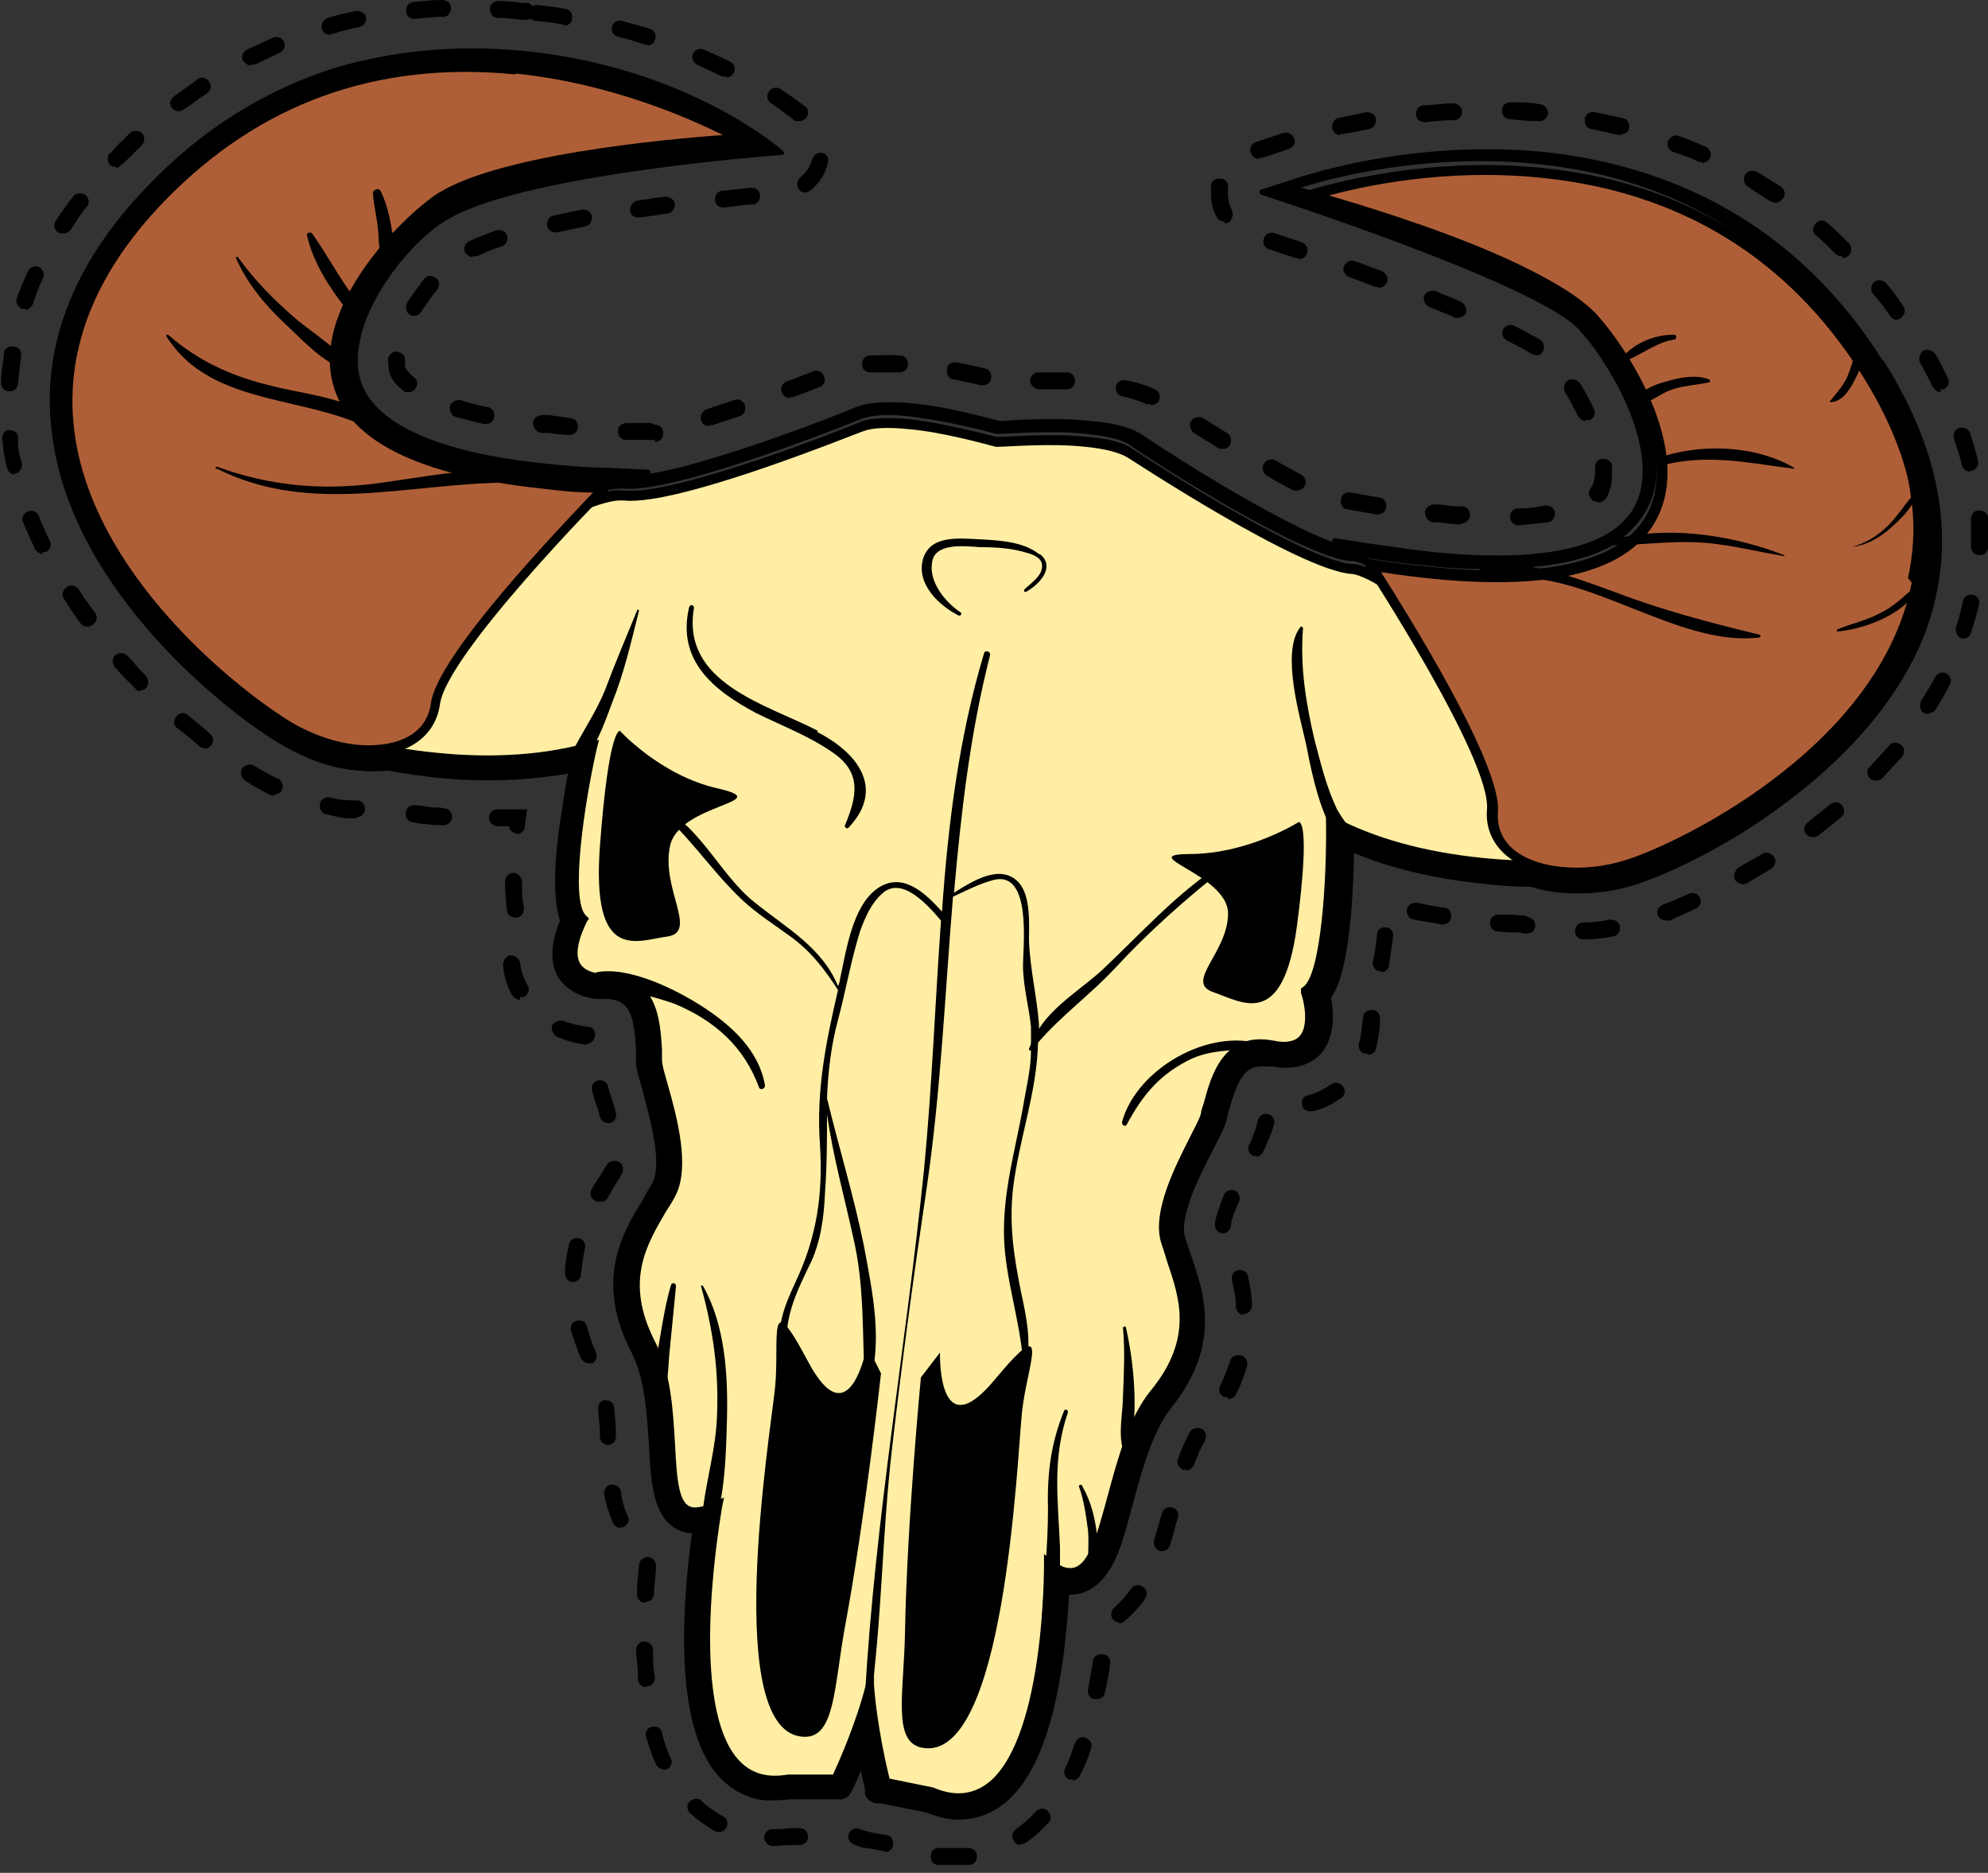
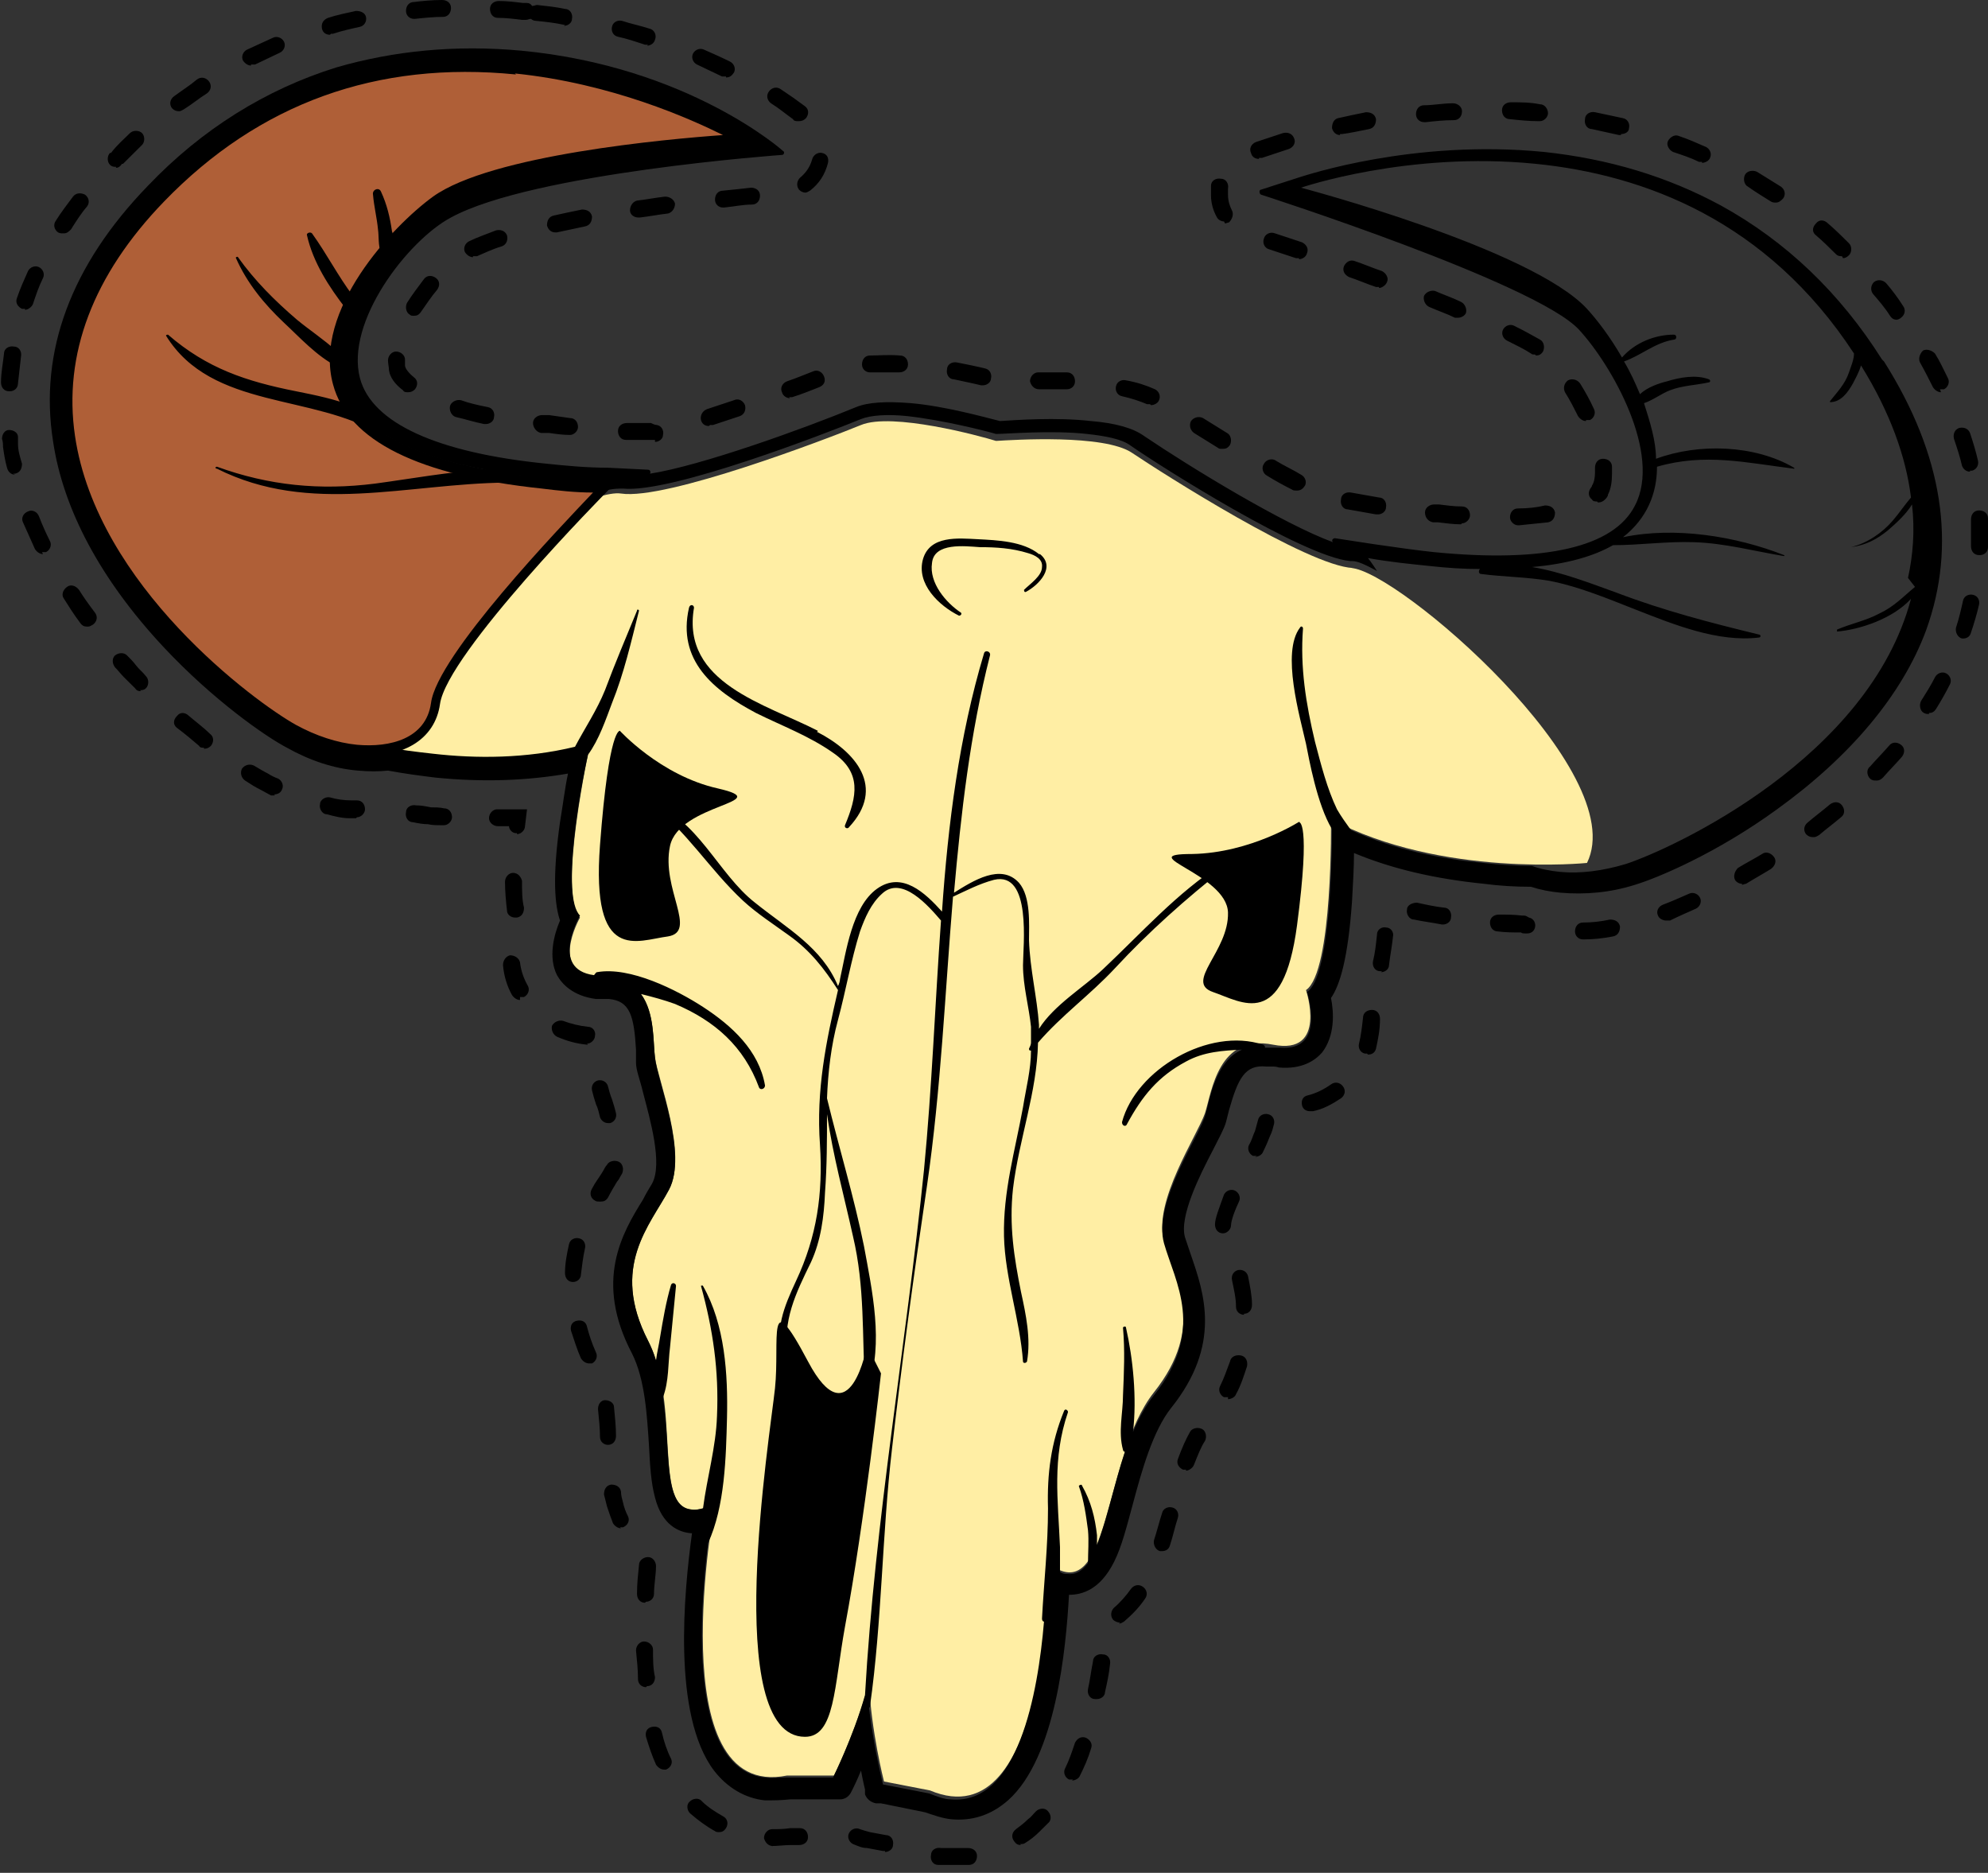
<svg xmlns="http://www.w3.org/2000/svg" width="241" height="227" viewBox="0 0 241 227" fill="none">
  <rect x="0" y="0" width="241" height="227" fill="#333333" stroke="none" />
  <g clip-path="url(#clip0_364_244)">
    <path d="M164.021 68.848C158.565 68.607 140.987 57.413 137.229 54.886C133.835 52.599 122.803 53.321 120.742 53.441C118.803 52.839 108.135 49.951 104.377 51.515C100.255 53.2 80.737 60.663 75.282 59.82C69.827 58.978 36.974 77.273 40.005 89.189C40.005 89.189 56.977 94.605 71.524 90.272C71.524 90.272 67.524 108.447 70.312 111.215C70.312 111.215 66.19 118.437 72.979 118.437C79.768 118.437 79.04 125.418 79.404 128.186C79.768 130.955 83.404 139.862 81.101 144.195C78.798 148.528 73.949 153.583 78.555 162.49C83.162 171.517 77.949 186.563 86.677 182.229C86.677 182.229 79.889 218.338 95.406 215.209H101.104C101.104 215.209 103.892 209.552 105.347 203.895C105.589 209.793 107.165 215.931 107.165 215.931L112.741 217.014C127.289 223.153 127.046 189.451 127.046 189.451C134.684 195.349 133.593 176.693 139.896 168.749C146.2 160.805 142.563 155.027 141.109 150.333C139.775 145.639 145.109 137.695 146.079 134.927C146.928 132.279 147.655 125.298 154.322 126.622C160.99 127.946 158.323 120.002 158.323 120.002C161.596 117.835 161.354 99.299 161.354 99.299C174.689 106.401 192.388 104.595 192.388 104.595C197.843 93.522 169.355 69.088 163.778 68.848H164.021Z" fill="#FFEEA4" />
-     <path d="M115.408 218.459C114.56 218.459 113.59 218.098 112.62 217.737L106.68 216.653V216.292C106.68 216.292 105.468 212.2 104.983 207.506C103.528 211.959 101.71 215.811 101.589 215.811V216.172C101.467 216.172 95.406 216.172 95.406 216.172C92.254 216.774 89.708 215.931 87.89 213.524C82.556 206.422 85.102 188.368 85.95 183.674C85.102 183.915 84.374 184.035 83.768 184.035C80.859 183.794 80.616 179.822 80.374 175.128C80.131 171.156 79.889 166.703 78.07 163.212C74.07 155.268 76.979 150.333 79.404 146.361C79.768 145.639 80.252 145.037 80.616 144.315C82.192 141.306 80.616 135.649 79.646 131.918C79.283 130.473 78.919 129.39 78.798 128.548C78.798 128.187 78.798 127.705 78.798 127.103C78.555 123.011 77.949 119.28 73.1 119.28C72.858 119.28 72.615 119.28 72.373 119.28C70.797 119.159 69.706 118.437 69.1 117.354C68.009 115.308 69.342 112.419 69.827 111.456C67.645 108.086 70.191 95.327 70.918 91.356C65.584 92.8 59.401 93.161 52.613 92.439C45.46 91.717 40.126 90.031 40.005 90.031H39.641V89.55C38.793 86.421 40.248 82.689 43.884 78.477C52.249 68.727 71.039 58.737 75.525 59.459C75.525 59.459 75.646 59.459 75.767 59.459C81.222 60.061 99.649 53.08 104.256 51.154C105.468 50.673 107.407 50.552 110.074 50.793C114.439 51.275 119.288 52.599 120.864 52.96C122.561 52.96 127.652 52.478 131.895 52.96C134.562 53.2 136.381 53.682 137.472 54.524C141.594 57.293 158.202 67.764 163.778 68.366C163.778 68.366 163.899 68.366 164.021 68.366C164.021 68.366 164.021 68.366 164.142 68.366C168.991 68.848 184.993 82.208 191.176 93.402C193.843 98.216 194.57 102.188 193.115 105.077V105.318C192.994 105.318 192.63 105.318 192.63 105.318C192.63 105.318 186.933 105.919 179.78 105.197C172.991 104.475 167.051 102.91 162.081 100.503C162.081 104.475 161.839 117.595 159.172 120.483C159.414 121.567 160.141 124.696 158.687 126.381C157.959 127.344 156.747 127.705 155.05 127.585C154.807 127.585 154.565 127.585 154.322 127.585C149.595 126.622 148.261 130.233 147.17 134.084C147.049 134.566 146.928 135.047 146.806 135.408C146.564 136.13 146.079 137.214 145.352 138.538C143.533 142.028 140.987 147.204 141.836 150.454C142.078 151.176 142.321 151.898 142.563 152.62C144.139 156.953 146.079 162.49 140.503 169.471C138.078 172.6 136.744 177.415 135.532 181.748C134.077 187.164 132.744 191.859 129.471 191.497C128.865 191.497 128.38 191.257 127.774 190.896C127.774 195.349 127.046 211.357 120.864 216.894C119.288 218.338 117.469 218.94 115.408 218.699V218.459ZM107.771 215.57L113.105 216.653C115.893 217.857 118.197 217.496 120.136 215.811C126.683 209.913 126.561 189.812 126.561 189.572V188.368L127.531 189.09C128.38 189.692 128.986 190.053 129.592 190.053C131.895 190.294 132.986 186.081 134.32 181.146C135.532 176.693 136.866 171.758 139.533 168.508C144.745 162.129 142.927 157.194 141.472 152.861C141.23 152.018 140.987 151.296 140.745 150.574C139.654 146.843 142.442 141.426 144.261 137.816C144.867 136.612 145.473 135.529 145.594 134.927C145.594 134.566 145.837 134.084 145.958 133.603C146.806 130.473 148.261 124.937 154.444 126.14C156.02 126.501 157.111 126.14 157.596 125.539C158.687 124.215 158.081 121.326 157.717 120.363V119.881C157.596 119.881 157.959 119.641 157.959 119.641C160.141 118.196 160.869 106.521 160.748 99.42V98.457L161.596 98.938C166.566 101.586 172.628 103.271 179.78 103.994C185.842 104.595 190.691 104.234 192.024 104.114C193.115 101.586 192.388 98.096 189.963 93.883C183.781 82.93 167.779 69.931 163.899 69.57C157.596 69.209 136.987 55.608 136.744 55.487C135.775 54.886 134.077 54.404 131.653 54.163C127.289 53.682 122.197 54.163 120.742 54.163C119.288 53.802 114.317 52.358 109.953 51.997C107.529 51.756 105.71 51.876 104.74 52.237C104.498 52.237 82.313 61.385 75.646 60.663H75.403C71.524 60.302 53.219 69.811 44.854 79.319C41.581 83.05 40.248 86.3 40.854 88.948C42.066 89.309 46.794 90.633 52.855 91.235C59.886 91.957 66.311 91.476 71.645 89.911L72.615 89.67L72.373 90.633C70.797 97.494 69.1 109.169 71.039 110.975L71.403 111.336L71.16 111.697C70.676 112.66 69.463 115.308 70.312 116.752C70.797 117.595 71.767 117.956 73.343 118.076C79.768 118.076 80.01 123.733 80.252 127.103C80.252 127.585 80.252 128.066 80.252 128.427C80.252 129.149 80.616 130.233 80.98 131.557C82.071 135.408 83.647 141.306 81.95 144.797C81.586 145.519 81.222 146.121 80.737 146.843C78.434 150.815 75.646 155.268 79.404 162.61C81.344 166.342 81.586 170.915 81.829 175.008C82.071 179.702 82.313 182.591 84.132 182.711C84.738 182.711 85.587 182.591 86.678 181.989L87.769 181.507L87.526 182.711C87.526 182.952 83.404 205.219 89.102 212.802C90.678 214.848 92.739 215.57 95.527 215.089H95.648H100.982C101.589 213.765 103.771 208.95 104.983 204.136L105.953 200.043V204.256C106.316 209.191 107.529 214.366 107.892 215.811L107.771 215.57Z" fill="black" />
    <path d="M157.596 99.54C157.596 99.54 151.655 103.392 144.503 103.512C137.108 103.512 148.746 105.919 148.867 110.614C148.988 115.308 143.533 119.039 147.049 120.243C150.564 121.446 155.535 124.937 157.232 112.178C158.929 99.299 157.474 99.66 157.474 99.66L157.596 99.54Z" fill="black" />
-     <path d="M111.65 166.943L113.954 163.934C113.954 163.934 113.59 175.73 120.621 167.184C127.652 158.759 124.5 165.379 123.894 171.156C123.288 176.934 121.833 213.765 111.772 211.839C108.135 211.117 109.59 205.219 109.711 197.756C109.953 184.516 111.65 166.823 111.65 166.823V166.943Z" fill="black" />
    <path d="M75.04 88.467C75.04 88.467 80.01 94.003 87.041 95.568C94.315 97.253 82.313 97.374 81.222 102.549C80.131 107.725 84.617 112.9 80.98 113.502C77.222 113.984 71.645 116.872 72.736 102.429C73.827 87.985 75.161 88.587 75.161 88.587L75.04 88.467Z" fill="black" />
    <path d="M106.801 166.462L105.104 163.092C105.104 163.092 103.043 174.647 97.952 165.018C92.86 155.389 94.557 162.49 93.951 168.267C93.345 174.045 87.405 210.515 97.588 210.515C101.225 210.515 101.104 204.497 102.437 197.154C104.862 184.155 106.801 166.462 106.801 166.462Z" fill="black" />
-     <path d="M166.082 68.487C166.082 68.487 181.356 91.716 180.871 98.216C180.386 104.716 188.994 107.364 197.237 104.716C205.48 102.068 249.122 81.245 226.089 44.895C203.056 8.425 158.444 23.832 158.444 23.832C158.444 23.832 186.327 31.054 193.115 38.516C199.904 45.858 217.239 76.912 166.082 68.487Z" fill="#AF5F37" />
-     <path d="M189.115 106.16C183.417 105.558 179.901 102.429 180.265 98.096C180.75 91.957 165.718 68.968 165.597 68.727L164.869 67.524L166.203 67.764C168.749 68.246 171.294 68.487 173.598 68.727C188.024 70.172 196.752 68.005 199.783 62.107C203.541 54.524 196.51 42.849 192.63 38.757C185.963 31.535 158.444 24.313 158.202 24.313L156.262 23.832L158.08 23.23C158.202 23.23 171.294 18.777 186.811 20.341C204.026 22.026 217.361 30.211 226.453 44.534C233.363 55.367 234.939 65.838 231.302 75.588C224.756 93.281 202.813 103.512 197.237 105.318C194.449 106.16 191.66 106.521 188.993 106.28L189.115 106.16ZM167.415 69.329C170.446 74.144 181.962 92.439 181.599 98.337C181.235 102.79 185.357 104.716 189.357 105.077C191.782 105.318 194.449 105.077 197.116 104.234C202.571 102.549 224.028 92.559 230.453 75.227C233.969 65.838 232.272 55.728 225.604 45.256C216.755 31.294 203.662 23.23 186.811 21.545C175.052 20.341 164.869 22.628 160.626 23.832C167.294 25.637 187.781 31.776 193.6 38.155C197.722 42.729 205.117 54.645 200.874 62.829C197.237 70.051 185.963 72.218 167.294 69.329H167.415Z" fill="black" />
    <path d="M73.343 59.098C73.343 59.098 53.704 78.838 52.855 85.337C52.007 91.716 43.157 92.679 35.52 88.467C28.003 84.254 -10.547 55.126 19.396 24.073C49.34 -6.981 89.951 16.971 89.951 16.971C89.951 16.971 61.099 18.536 52.976 24.434C44.854 30.331 21.578 57.293 73.343 59.218V59.098Z" fill="#AF5F37" />
    <path d="M43.157 91.476C40.49 91.235 37.823 90.272 35.277 88.948C30.186 86.059 10.668 71.736 7.88 53.08C6.304 42.729 10.062 32.859 18.912 23.591C30.671 11.314 45.46 6.018 62.675 7.824C78.192 9.388 90.072 16.369 90.193 16.369L91.89 17.332H89.951C89.708 17.453 61.22 19.017 53.34 24.795C48.733 28.044 39.399 38.155 41.581 46.219C43.278 52.478 51.522 56.45 65.826 57.895C68.13 58.135 70.676 58.256 73.343 58.376H74.676L73.706 59.459C73.464 59.7 54.189 79.199 53.34 85.337C52.734 89.67 48.733 92.078 43.036 91.476H43.157ZM62.553 9.027C45.703 7.342 31.398 12.518 19.881 24.434C11.274 33.34 7.637 42.97 9.092 52.839C11.759 71.014 30.913 85.097 35.883 87.865C38.308 89.189 40.854 90.031 43.278 90.272C47.279 90.633 51.643 89.55 52.249 85.217C52.976 79.439 68.009 63.792 71.888 59.7C69.706 59.7 67.645 59.459 65.705 59.219C50.794 57.654 42.187 53.441 40.369 46.58C37.944 37.674 47.521 27.443 52.492 23.832C59.523 18.777 80.859 16.851 87.647 16.369C83.768 14.444 74.191 10.111 62.432 8.907L62.553 9.027Z" fill="black" />
    <path d="M228.15 43.571C223.058 35.507 216.512 29.248 208.632 24.915C202.207 21.425 195.055 19.258 187.175 18.416C171.294 16.851 158.202 21.304 157.717 21.425L152.868 22.989C152.625 22.989 152.625 23.471 152.868 23.591C152.868 23.591 186.205 34.303 191.418 39.961C195.419 44.294 201.48 55.006 198.207 61.265C195.661 66.32 187.296 68.246 173.84 66.922C171.537 66.681 169.112 66.32 166.566 65.959L161.839 65.237C161.596 65.237 161.354 65.477 161.596 65.718C155.656 63.552 144.382 56.691 138.684 52.839C137.351 51.876 135.169 51.275 132.259 51.034C128.016 50.552 123.167 50.913 121.227 51.034C119.288 50.552 114.56 49.228 110.438 48.867C107.407 48.627 105.225 48.747 103.771 49.349C97.346 51.997 84.98 56.45 78.798 57.413C78.919 57.172 78.798 56.932 78.555 56.932L73.706 56.691C71.16 56.691 68.615 56.45 66.311 56.209C52.976 54.886 45.097 51.275 43.642 45.858C41.823 38.998 49.461 29.128 54.673 26.36C64.614 20.943 94.8 18.777 94.8 18.777C95.042 18.777 95.163 18.416 94.921 18.295C94.921 18.295 83.526 8.064 63.16 6.139C55.28 5.416 47.764 6.139 40.732 8.185C32.246 10.833 24.488 15.647 17.942 22.508C8.607 32.137 4.728 42.608 6.425 53.441C7.637 61.746 12.244 70.292 19.76 78.356C25.821 84.856 32.246 89.309 34.792 90.633C37.581 92.198 40.49 93.161 43.399 93.402C44.733 93.522 45.945 93.522 47.036 93.402C48.976 93.763 50.794 94.004 52.734 94.244C58.674 94.846 64.008 94.605 68.857 93.763C68.493 95.448 68.251 97.494 67.887 99.66C66.918 106.521 67.281 109.771 67.887 111.576C67.16 113.262 66.433 116.03 67.524 118.196C68.13 119.28 69.463 120.724 72.251 121.085C72.494 121.085 72.858 121.085 73.221 121.085C73.464 121.085 73.585 121.085 73.828 121.085C76.373 121.326 76.858 123.131 77.101 127.224C77.101 127.825 77.101 128.307 77.101 128.788C77.101 129.751 77.585 130.835 77.949 132.399C78.798 135.649 80.374 141.065 79.04 143.473C78.677 144.074 78.313 144.676 77.949 145.398C75.403 149.491 72.009 155.268 76.616 164.055C78.192 167.184 78.434 171.517 78.677 175.248C78.798 177.656 78.919 179.702 79.404 181.507C80.252 184.877 82.313 185.72 83.768 185.84C83.768 185.84 83.768 185.84 83.889 185.84C82.919 192.942 81.465 207.867 86.556 214.607C88.132 216.653 90.314 217.977 92.739 218.218C93.709 218.218 94.679 218.218 95.77 218.098H101.225H101.831C102.437 218.098 102.922 217.737 103.164 217.255L103.407 216.774C103.407 216.774 103.892 215.811 104.377 214.607C104.619 215.931 104.862 216.894 104.862 216.894V217.496C105.104 218.098 105.589 218.459 106.195 218.579H106.801L112.135 219.662C113.226 220.023 114.196 220.385 115.287 220.505C117.833 220.746 120.136 220.023 122.197 218.218C128.016 213.042 129.228 199.803 129.592 193.303C131.168 193.303 133.35 192.701 135.047 189.331C136.017 187.405 136.623 184.877 137.351 182.229C138.442 178.137 139.775 173.443 141.957 170.675C148.14 162.971 145.958 156.713 144.382 152.139C144.139 151.417 143.897 150.694 143.654 149.972C142.927 147.445 145.473 142.389 147.049 139.38C147.776 137.936 148.382 136.853 148.625 136.01C148.746 135.529 148.867 135.047 148.988 134.566C150.079 130.714 150.928 129.029 153.474 129.27C153.716 129.27 153.838 129.27 154.08 129.27C154.444 129.27 154.686 129.27 155.05 129.39C157.838 129.631 159.414 128.548 160.263 127.585C161.839 125.539 161.717 122.77 161.354 120.965C162.445 119.4 163.414 116.15 163.899 109.29C164.021 107.123 164.142 105.077 164.142 103.392C168.748 105.318 173.961 106.521 179.901 107.123C181.72 107.364 183.659 107.484 185.599 107.484C186.69 107.845 187.902 108.086 189.236 108.206C192.145 108.447 195.176 108.206 198.207 107.243C200.995 106.401 208.147 103.392 215.421 98.096C224.271 91.717 230.574 84.254 233.484 76.43C237.242 66.079 235.545 55.126 228.392 43.812L228.15 43.571ZM232.15 71.135C230.696 72.338 229.605 73.542 227.786 74.384C226.21 75.227 224.392 75.588 222.695 76.31V76.551C225.483 76.31 229.483 74.986 231.665 72.579C226.574 91.837 202.935 102.79 197.116 104.716C194.327 105.558 191.539 105.919 189.115 105.679C187.902 105.558 186.69 105.318 185.72 104.956C184.023 104.956 181.962 104.836 179.78 104.595C174.81 104.114 169.112 103.031 163.778 100.623C163.172 99.781 162.566 98.938 162.081 98.096C160.869 95.568 160.141 92.68 159.414 89.911C158.323 85.337 157.596 80.884 157.959 76.19C157.959 75.949 157.717 75.829 157.596 76.069C155.292 79.079 157.596 86.902 158.323 90.152C158.687 91.957 159.656 97.494 161.475 100.503C161.475 104.355 161.232 118.437 158.444 120.243C158.444 120.243 160.869 127.464 155.171 126.983C154.929 126.983 154.686 126.983 154.444 126.983C154.201 126.983 153.959 126.983 153.595 126.983C153.595 126.983 153.474 126.983 153.353 126.983C153.353 126.863 153.353 126.742 153.11 126.622C146.564 124.455 137.714 129.631 136.017 136.01C136.017 136.492 136.502 136.612 136.623 136.251C138.442 132.881 140.381 130.473 143.776 128.668C145.958 127.464 148.261 127.344 150.564 127.224C147.291 128.668 146.685 133.242 146.079 135.288C145.23 137.936 139.775 145.88 141.109 150.694C142.442 155.389 146.2 161.286 139.896 169.11C138.927 170.314 138.078 171.878 137.351 173.563C137.836 169.471 137.351 164.657 136.502 160.925C136.502 160.685 136.138 160.805 136.138 160.925C136.381 163.694 136.26 166.342 136.138 169.11C136.138 171.276 135.532 173.563 136.138 175.73C136.138 175.85 136.26 175.971 136.381 175.971C135.047 179.943 134.199 184.276 132.986 187.285C132.986 186.924 132.986 186.442 132.986 186.081C132.744 183.915 132.259 181.989 131.168 180.063C131.168 179.822 130.683 180.063 130.804 180.183C131.41 181.868 131.653 183.674 131.895 185.479C132.017 186.803 131.895 188.127 131.895 189.451C131.168 190.414 130.441 190.896 129.35 190.775C129.107 190.775 128.865 190.775 128.501 190.535C128.501 189.572 128.501 188.488 128.501 187.525C128.259 181.748 127.531 176.813 129.471 171.156C129.471 170.915 129.107 170.675 128.986 171.036C127.41 174.887 126.925 178.619 127.046 182.831C127.046 187.405 126.561 191.618 126.319 196.192C126.319 196.432 126.44 196.553 126.561 196.553C125.834 205.219 123.409 218.82 115.287 218.098C114.439 218.098 113.59 217.737 112.62 217.375L107.044 216.292C107.044 216.292 105.953 211.959 105.347 207.024C105.347 207.024 105.468 206.904 105.468 206.784C106.923 196.553 106.923 185.961 108.135 175.61C109.347 165.018 110.802 154.305 112.378 143.713C114.075 132.038 114.56 120.363 115.53 108.688C117.106 107.966 118.682 107.123 120.5 106.642C125.107 105.558 124.016 114.706 124.016 116.993C124.016 119.52 124.743 122.048 124.985 124.455C124.985 125.057 124.985 125.779 124.985 126.381C124.985 126.622 124.864 126.863 124.743 127.103C124.743 127.224 124.743 127.344 124.985 127.344C124.985 129.631 124.379 131.918 124.016 134.205C123.046 139.501 121.591 144.436 121.712 149.852C121.834 154.907 123.652 159.962 124.016 165.018C124.016 165.258 124.379 165.258 124.501 165.018C124.985 162.249 124.379 159.361 123.773 156.592C122.925 152.38 122.318 148.528 122.803 144.074C123.531 138.056 125.713 132.399 125.834 126.381C128.743 123.011 132.138 120.604 135.169 117.354C139.29 112.9 143.776 108.928 148.504 105.197C148.867 104.956 148.504 104.475 148.14 104.716C142.685 108.206 138.442 113.021 133.714 117.474C131.41 119.641 127.774 121.807 125.955 124.696C125.955 124.576 125.955 124.335 125.955 124.215C125.713 120.844 124.864 117.474 124.743 113.984C124.743 112.058 124.985 108.688 123.531 107.003C121.349 104.595 117.954 106.762 115.651 108.206C116.5 98.577 117.591 88.948 120.015 79.439C120.136 78.958 119.409 78.717 119.288 79.199C116.257 89.309 114.924 99.901 114.196 110.493C112.135 108.206 109.347 105.558 106.316 107.725C103.286 109.891 102.558 115.428 101.831 118.678C101.831 118.919 101.71 119.28 101.589 119.52C99.649 114.826 95.406 112.539 91.527 109.41C87.041 105.919 84.496 99.059 78.798 97.374C83.283 100.744 85.95 105.318 90.072 109.169C91.769 110.734 93.83 112.058 95.648 113.382C98.194 115.187 99.891 117.354 101.589 120.002C100.134 126.261 98.921 132.159 99.406 138.778C99.77 144.676 99.043 149.852 96.497 155.268C95.042 158.398 93.83 161.286 94.921 164.657C94.921 165.018 95.527 164.777 95.527 164.416C94.8 160.083 96.497 156.713 98.315 152.981C99.528 150.333 99.891 147.445 100.013 144.556C100.255 141.306 100.255 138.177 100.255 135.047C100.982 140.102 102.316 144.917 103.407 149.852C104.862 155.99 104.498 161.888 104.862 168.147C104.862 168.388 105.225 168.388 105.225 168.147C107.165 162.851 105.71 156.351 104.74 151.055C103.528 145.037 101.71 139.14 100.255 133.121C100.376 129.992 100.74 126.742 101.589 123.613C102.558 120.002 103.164 116.391 104.256 112.9C104.862 111.215 105.589 109.53 106.923 108.327C109.347 106.04 112.62 109.891 114.075 111.576C113.348 121.687 112.984 131.797 112.014 141.788C109.832 163.092 106.074 184.155 104.862 205.46C103.407 210.635 100.982 215.45 100.982 215.45H95.285C94.315 215.45 93.466 215.57 92.739 215.45C83.526 214.487 84.738 195.951 85.829 187.044C87.89 182.591 88.011 176.572 88.132 171.878C88.254 166.582 87.89 160.564 85.223 155.87C85.223 155.75 84.859 155.87 84.98 155.87C86.435 161.166 87.162 166.101 86.92 171.638C86.799 175.369 85.708 179.1 85.223 182.831C84.738 182.952 84.253 183.072 83.768 182.952C80.374 182.591 81.344 175.971 80.374 169.351C81.101 167.425 80.98 165.258 81.222 163.333C81.465 160.805 81.707 158.398 81.95 155.87C81.95 155.509 81.465 155.389 81.344 155.75C80.737 157.796 80.374 159.962 80.01 162.129C79.889 162.971 79.646 163.934 79.525 164.897C79.283 164.055 78.919 163.212 78.555 162.49C73.949 153.463 78.798 148.528 81.101 144.195C83.404 139.862 79.646 130.955 79.404 128.187C79.162 126.381 79.404 122.77 77.707 120.483C79.162 120.844 80.495 121.205 81.829 121.687C86.678 123.733 90.193 126.863 92.012 131.797C92.133 132.159 92.739 132.038 92.739 131.557C92.012 127.344 88.738 124.335 85.223 122.048C82.071 120.002 76.373 117.113 72.373 117.835C72.251 117.835 72.13 118.076 72.009 118.196C66.554 117.474 70.312 110.975 70.312 110.975C68.009 108.688 70.312 95.689 71.282 91.476C72.615 89.67 73.464 87.143 74.191 85.217C75.646 81.606 76.495 77.875 77.464 74.023C77.464 73.903 77.222 73.782 77.222 74.023C75.888 77.273 74.555 80.403 73.343 83.652C72.373 86.059 70.918 88.226 69.706 90.513C63.766 91.957 57.704 91.957 52.492 91.356C50.309 91.115 48.37 90.874 46.672 90.513C45.581 90.633 44.369 90.754 43.157 90.513C40.732 90.272 38.065 89.43 35.52 87.985C28.003 83.773 -10.547 54.645 19.396 23.591C33.216 9.268 49.34 6.62 62.675 7.944C78.192 9.509 89.951 16.49 89.951 16.49C89.951 16.49 61.099 18.054 52.976 23.952C51.522 25.035 49.582 26.721 47.642 28.887C47.642 28.646 47.642 28.285 47.521 28.045C47.279 26.36 46.915 24.795 46.188 23.23C45.945 22.628 45.097 22.989 45.218 23.591C45.339 25.035 45.703 26.48 45.824 27.804C45.945 28.646 45.824 29.73 46.188 30.693C44.854 32.257 43.763 34.063 42.793 35.868C40.975 33.461 39.641 30.813 37.823 28.285C37.581 28.045 37.096 28.285 37.217 28.526C37.944 31.776 39.884 34.785 41.945 37.433C41.217 39.118 40.732 40.803 40.732 42.488C39.278 41.164 37.459 39.961 36.005 38.757C33.337 36.47 30.913 34.063 28.852 31.174C28.852 31.054 28.488 31.174 28.61 31.294C29.943 34.303 32.004 36.831 34.429 39.118C36.247 40.803 38.429 43.21 40.854 44.414C41.096 46.099 41.581 47.664 42.793 49.228C40.611 48.386 38.308 47.904 35.883 47.423C29.822 46.219 25.094 44.655 20.366 40.562C20.366 40.562 20.124 40.562 20.124 40.683C25.7 49.71 38.065 47.664 46.188 52.719C46.43 52.719 46.551 52.839 46.794 52.719C49.582 54.524 53.583 55.969 58.916 56.932C54.431 57.172 49.946 58.015 45.46 58.617C38.793 59.459 32.61 58.858 26.306 56.571C26.064 56.571 26.064 56.811 26.306 56.811C37.581 62.468 49.34 58.617 61.341 58.496C61.947 58.496 62.19 57.895 62.19 57.533C63.402 57.654 64.614 57.895 65.948 58.015C68.251 58.256 70.797 58.376 73.464 58.496C73.464 58.496 72.979 58.978 72.13 59.82C73.464 59.339 74.555 59.219 75.282 59.219C75.282 59.219 75.403 59.219 75.525 59.219C81.344 59.82 100.255 52.478 104.377 50.793C105.589 50.312 107.65 50.191 109.953 50.432C114.317 50.913 119.53 52.237 120.742 52.599C122.076 52.599 127.41 52.117 131.774 52.599C133.956 52.839 136.017 53.2 137.108 54.043C140.745 56.571 157.838 67.403 163.657 68.005H163.899C164.627 68.005 165.597 68.487 166.93 69.209C166.324 68.246 165.839 67.644 165.839 67.644C168.506 68.125 171.052 68.366 173.355 68.607C175.537 68.848 177.477 68.968 179.416 68.968C179.174 69.209 179.295 69.57 179.538 69.57C182.326 69.931 185.114 69.931 187.902 70.412C191.539 71.135 194.934 72.579 198.328 73.903C202.935 75.708 208.269 77.875 213.239 77.273C213.481 77.273 213.481 76.912 213.239 76.912C207.299 75.468 201.722 74.023 196.025 71.857C192.994 70.773 189.357 69.329 185.72 68.727C189.963 68.366 193.236 67.403 195.54 66.079C198.813 66.079 202.086 65.598 205.359 65.718C209.117 65.838 212.633 66.801 216.27 67.403C216.27 67.403 216.391 67.283 216.27 67.283C210.451 64.996 203.056 63.792 196.752 65.116C199.661 62.83 200.874 59.82 200.874 56.571C206.693 54.886 211.663 56.089 217.482 56.811C217.482 56.811 217.603 56.811 217.482 56.691C212.754 53.923 205.965 53.682 200.753 55.608C200.753 53.441 200.025 51.154 199.298 48.867C200.389 48.506 201.48 47.664 202.45 47.303C204.026 46.701 205.602 46.701 207.178 46.34C207.299 46.34 207.42 46.099 207.178 45.979C205.602 45.377 203.662 45.738 202.086 46.219C201.116 46.46 199.661 46.942 198.813 47.784C198.207 46.34 197.601 45.016 196.873 43.812C198.934 43.09 200.631 41.525 202.935 41.164C203.298 41.164 203.298 40.562 202.935 40.562C200.631 40.562 198.207 41.525 196.631 43.331C195.176 40.803 193.6 38.757 192.388 37.433C185.599 30.091 157.717 22.749 157.717 22.749C157.717 22.749 170.688 18.295 186.205 19.86C199.298 21.184 214.209 26.721 224.756 42.849C224.756 43.571 224.392 44.414 224.149 45.136C223.664 46.581 222.695 47.543 221.846 48.627V48.747C223.18 48.747 224.028 47.543 224.634 46.46C224.877 45.979 225.362 45.136 225.604 44.294C229.12 49.951 231.059 55.367 231.665 60.302C230.938 61.144 230.211 62.228 229.483 63.07C228.15 64.635 226.331 65.838 224.392 66.32C226.21 66.079 227.544 65.357 228.877 64.274C229.847 63.431 231.059 62.348 231.787 61.144C232.15 64.274 231.908 67.283 231.302 70.051L232.15 71.135Z" fill="black" />
    <path d="M125.955 67.162C124.016 65.598 120.864 65.478 118.56 65.357C116.136 65.237 112.741 64.876 111.893 67.764C111.044 70.773 113.833 73.421 116.257 74.625C116.5 74.625 116.621 74.384 116.499 74.264C114.681 73.06 112.62 70.653 112.984 68.246C113.226 65.718 116.984 66.2 118.803 66.32C120.742 66.32 122.682 66.44 124.622 67.042C125.47 67.283 126.44 67.764 126.319 68.727C126.319 69.811 124.864 70.773 124.137 71.496C124.137 71.496 124.137 71.857 124.379 71.736C125.955 70.894 128.016 68.727 126.076 67.162H125.955Z" fill="black" />
    <path d="M99.164 88.587C92.86 85.337 82.556 82.81 84.132 73.662C84.132 73.301 83.647 73.181 83.526 73.662C82.071 80.041 86.435 83.652 91.648 86.421C94.8 87.985 98.073 89.189 100.982 91.235C104.498 93.642 103.892 96.531 102.437 100.022C102.316 100.383 102.801 100.503 102.922 100.262C107.407 95.448 103.771 91.115 99.043 88.707L99.164 88.587Z" fill="black" />
    <path d="M116.136 226.042C115.651 226.042 115.166 226.042 114.681 226.042C114.439 226.042 114.075 226.042 113.711 226.042C113.105 226.042 112.741 225.44 112.863 224.838C112.863 224.236 113.469 223.875 114.075 223.995C114.317 223.995 114.56 223.995 114.924 223.995C115.772 223.995 116.499 223.995 117.348 223.995C117.954 223.995 118.439 224.357 118.439 224.958C118.439 225.56 118.075 226.042 117.469 226.042C117.106 226.042 116.621 226.042 116.136 226.042ZM107.286 224.357C107.286 224.357 107.165 224.357 107.044 224.357L105.104 223.995C104.498 223.995 104.013 223.755 103.407 223.514C102.922 223.273 102.68 222.671 102.922 222.19C103.164 221.709 103.771 221.468 104.256 221.709C104.619 221.829 104.983 221.949 105.468 222.07L107.407 222.431C108.014 222.431 108.377 223.033 108.256 223.634C108.256 224.116 107.771 224.477 107.286 224.477V224.357ZM93.709 223.755C93.103 223.755 92.739 223.273 92.618 222.792C92.618 222.19 93.103 221.709 93.588 221.709C94.315 221.709 95.042 221.709 95.77 221.588H96.982C97.588 221.588 97.952 222.07 97.952 222.671C97.952 223.273 97.467 223.634 96.861 223.634H95.891C95.042 223.634 94.315 223.755 93.466 223.755H93.709ZM123.773 223.634C123.409 223.634 123.167 223.514 122.925 223.153C122.561 222.671 122.682 222.07 123.167 221.709C123.652 221.347 124.137 220.986 124.622 220.505C124.985 220.264 125.228 219.903 125.592 219.542C125.955 219.181 126.683 219.061 127.046 219.542C127.41 219.903 127.531 220.625 127.046 220.986C126.683 221.347 126.319 221.709 125.955 222.07C125.47 222.551 124.864 223.033 124.258 223.394C124.137 223.514 123.894 223.514 123.652 223.514L123.773 223.634ZM87.162 222.07C87.041 222.07 86.799 222.07 86.678 221.949C85.587 221.347 84.617 220.625 83.647 219.783C83.283 219.422 83.162 218.699 83.647 218.338C84.011 217.977 84.738 217.857 85.102 218.338C85.829 219.061 86.799 219.662 87.647 220.144C88.132 220.385 88.375 220.986 88.011 221.588C87.769 221.949 87.526 222.07 87.162 222.07ZM130.077 215.69C129.956 215.69 129.834 215.69 129.592 215.69C129.107 215.45 128.865 214.848 129.107 214.366C129.592 213.403 129.956 212.32 130.319 211.237C130.562 210.756 131.047 210.394 131.653 210.635C132.138 210.876 132.501 211.357 132.259 211.959C131.895 213.163 131.41 214.246 130.926 215.209C130.804 215.57 130.319 215.811 129.956 215.811L130.077 215.69ZM80.495 214.487C80.131 214.487 79.768 214.246 79.525 213.885C79.04 212.802 78.677 211.718 78.313 210.515C78.192 209.913 78.434 209.432 79.04 209.311C79.646 209.191 80.131 209.432 80.252 210.033C80.495 211.117 80.859 212.2 81.344 213.163C81.586 213.644 81.344 214.246 80.737 214.487C80.616 214.487 80.495 214.487 80.374 214.487H80.495ZM132.986 205.941C132.986 205.941 132.865 205.941 132.744 205.941C132.138 205.941 131.774 205.339 131.895 204.737C132.138 203.654 132.259 202.571 132.501 201.367C132.501 200.765 133.108 200.404 133.714 200.525C134.32 200.525 134.684 201.126 134.562 201.728C134.441 202.932 134.199 204.015 133.956 205.098C133.956 205.58 133.471 205.941 132.986 205.941ZM78.313 204.497C77.828 204.497 77.343 204.136 77.343 203.534C77.343 202.45 77.222 201.247 77.101 200.043C77.101 199.441 77.585 198.96 78.07 198.96C78.677 198.96 79.162 199.441 79.162 199.923C79.162 201.126 79.162 202.21 79.404 203.293C79.404 203.895 79.04 204.376 78.434 204.376L78.313 204.497ZM135.775 196.673C135.532 196.673 135.169 196.553 134.926 196.312C134.562 195.831 134.684 195.229 135.047 194.868C135.775 194.266 136.502 193.423 137.108 192.581C137.472 192.099 138.078 191.979 138.563 192.34C139.048 192.701 139.169 193.303 138.805 193.784C138.078 194.868 137.229 195.71 136.26 196.553C136.017 196.673 135.896 196.793 135.653 196.793L135.775 196.673ZM78.192 194.266C77.585 194.266 77.222 193.784 77.222 193.183C77.222 191.979 77.343 190.896 77.464 189.692C77.464 189.09 78.07 188.729 78.555 188.729C79.162 188.729 79.525 189.331 79.525 189.812C79.525 190.896 79.283 192.099 79.283 193.183C79.283 193.784 78.798 194.145 78.313 194.145L78.192 194.266ZM140.866 188.007H140.624C140.139 187.887 139.775 187.285 139.896 186.683C140.26 185.6 140.503 184.516 140.866 183.433C140.987 182.831 141.594 182.591 142.078 182.711C142.685 182.831 142.927 183.433 142.806 183.915C142.442 184.998 142.2 186.201 141.836 187.285C141.715 187.766 141.351 188.007 140.866 188.007ZM75.282 185.239C74.918 185.239 74.555 184.998 74.312 184.637C74.07 184.035 73.828 183.313 73.585 182.591C73.464 182.109 73.343 181.628 73.221 181.146C73.221 180.544 73.464 180.063 74.07 179.943C74.676 179.943 75.161 180.183 75.282 180.785C75.282 181.267 75.403 181.628 75.525 182.109C75.646 182.711 75.888 183.313 76.131 183.794C76.373 184.276 76.131 184.877 75.525 185.118C75.403 185.118 75.282 185.118 75.161 185.118L75.282 185.239ZM143.776 178.137C143.776 178.137 143.533 178.137 143.412 178.137C142.927 177.896 142.563 177.415 142.806 176.813C143.291 175.489 143.776 174.406 144.261 173.563C144.503 173.082 145.23 172.962 145.715 173.202C146.2 173.443 146.321 174.165 146.079 174.647C145.594 175.369 145.23 176.332 144.745 177.535C144.624 177.896 144.139 178.258 143.776 178.258V178.137ZM73.706 175.128C73.221 175.128 72.736 174.767 72.736 174.165C72.736 173.202 72.615 171.999 72.494 170.795C72.494 170.193 72.858 169.712 73.343 169.712C73.949 169.712 74.434 170.073 74.434 170.554C74.555 171.758 74.676 172.962 74.676 174.045C74.676 174.647 74.312 175.128 73.706 175.128ZM148.867 169.351C148.746 169.351 148.625 169.351 148.382 169.351C147.897 169.11 147.655 168.508 147.897 168.027C148.382 167.064 148.746 165.98 149.11 165.018C149.231 164.416 149.837 164.175 150.443 164.295C151.049 164.416 151.292 165.018 151.171 165.619C150.807 166.703 150.443 167.906 149.837 168.99C149.716 169.351 149.231 169.591 148.867 169.591V169.351ZM71.403 165.258C71.039 165.258 70.675 165.018 70.433 164.657C69.948 163.573 69.585 162.37 69.221 161.286C69.1 160.685 69.342 160.203 69.948 160.083C70.554 159.962 71.039 160.203 71.16 160.805C71.403 161.768 71.767 162.851 72.251 163.934C72.494 164.416 72.251 165.018 71.767 165.258C71.645 165.258 71.524 165.258 71.403 165.258ZM150.807 159.361C150.322 159.361 149.837 158.999 149.837 158.398C149.837 157.314 149.595 156.351 149.352 155.148C149.231 154.546 149.595 154.065 150.079 153.944C150.686 153.824 151.171 154.185 151.292 154.666C151.534 155.87 151.777 157.074 151.777 158.157C151.777 158.759 151.413 159.24 150.807 159.24V159.361ZM69.463 155.389C68.857 155.389 68.493 154.907 68.493 154.305C68.493 153.102 68.736 151.898 68.978 150.815C69.1 150.213 69.706 149.972 70.191 150.093C70.797 150.213 71.039 150.815 70.918 151.296C70.675 152.379 70.554 153.463 70.433 154.426C70.433 155.027 69.948 155.389 69.463 155.389ZM148.261 149.491C147.655 149.491 147.291 149.009 147.291 148.408C147.291 147.685 147.776 146.482 148.382 144.797C148.625 144.315 149.231 144.074 149.716 144.315C150.201 144.556 150.443 145.158 150.201 145.639C149.352 147.445 149.231 148.287 149.231 148.528C149.231 149.009 148.746 149.491 148.261 149.491ZM72.615 145.639C72.494 145.639 72.251 145.639 72.13 145.519C71.645 145.278 71.403 144.676 71.767 144.074C72.13 143.352 72.615 142.75 72.979 142.149C73.221 141.788 73.343 141.426 73.585 141.186C73.828 140.704 74.555 140.584 75.04 140.825C75.525 141.065 75.646 141.788 75.403 142.269C75.161 142.63 75.04 142.991 74.797 143.232C74.434 143.834 74.07 144.436 73.706 145.158C73.464 145.519 73.221 145.639 72.858 145.639H72.615ZM152.383 140.102C152.262 140.102 152.14 140.102 151.898 140.102C151.413 139.862 151.171 139.26 151.413 138.778C151.777 138.177 151.898 137.575 152.14 137.093C152.262 136.612 152.383 136.251 152.504 135.769C152.625 135.168 153.231 134.927 153.716 135.047C154.322 135.168 154.565 135.769 154.444 136.251C154.322 136.732 154.201 137.214 153.959 137.695C153.716 138.297 153.474 138.899 153.11 139.621C152.989 139.982 152.504 140.223 152.14 140.223L152.383 140.102ZM73.706 136.13C73.221 136.13 72.858 135.769 72.736 135.408C72.615 134.927 72.494 134.325 72.251 133.844C72.009 133.121 71.888 132.64 71.767 132.159C71.645 131.557 72.009 131.075 72.494 130.955C73.1 130.835 73.585 131.196 73.706 131.677C73.828 132.159 73.949 132.64 74.191 133.242C74.434 133.964 74.555 134.445 74.676 134.927C74.797 135.529 74.434 136.01 73.949 136.13C73.949 136.13 73.828 136.13 73.706 136.13ZM158.808 134.686C158.323 134.686 157.959 134.445 157.838 133.964C157.717 133.362 157.959 132.881 158.565 132.76C159.535 132.52 160.505 132.038 161.354 131.436C161.839 131.075 162.445 131.196 162.808 131.677C163.172 132.159 163.051 132.76 162.566 133.121C161.475 133.844 160.384 134.445 159.172 134.686H158.929H158.808ZM165.718 127.705H165.475C164.869 127.585 164.627 126.983 164.748 126.501C164.99 125.539 165.112 124.455 165.233 123.372C165.233 122.77 165.718 122.409 166.324 122.409C166.93 122.409 167.294 122.891 167.294 123.492C167.294 124.816 167.051 126.02 166.809 127.103C166.688 127.585 166.324 127.825 165.839 127.825L165.718 127.705ZM71.282 126.622C71.282 126.622 71.282 126.622 71.16 126.622C69.827 126.501 68.615 126.14 67.524 125.659C67.039 125.418 66.796 124.816 66.918 124.335C67.16 123.853 67.766 123.613 68.251 123.733C69.221 124.094 70.191 124.335 71.282 124.455C71.888 124.455 72.251 125.057 72.13 125.539C72.13 126.02 71.645 126.501 71.16 126.501L71.282 126.622ZM63.038 121.205C62.675 121.205 62.311 120.965 62.068 120.604C61.462 119.52 61.099 118.317 60.977 116.993C60.977 116.391 61.341 115.91 61.826 115.789C62.432 115.789 62.917 116.15 63.038 116.632C63.159 117.715 63.523 118.678 64.008 119.52C64.251 120.002 64.008 120.604 63.523 120.844C63.402 120.844 63.159 120.844 63.038 120.844V121.205ZM167.536 117.715C167.536 117.715 167.415 117.715 167.294 117.715C166.688 117.715 166.324 117.113 166.445 116.511C166.688 115.548 166.809 114.465 166.93 113.262C166.93 112.66 167.536 112.299 168.021 112.419C168.627 112.419 168.991 113.021 168.87 113.502C168.748 114.706 168.506 115.91 168.385 116.993C168.385 117.474 167.9 117.835 167.415 117.835L167.536 117.715ZM191.903 113.863C191.297 113.863 190.933 113.382 190.933 112.9C190.933 112.299 191.297 111.817 191.903 111.817C192.994 111.817 194.085 111.697 195.176 111.456C195.782 111.456 196.267 111.697 196.388 112.299C196.388 112.9 196.146 113.382 195.54 113.502C194.327 113.743 193.115 113.863 192.024 113.863H191.903ZM185.114 113.141C185.114 113.141 184.993 113.141 184.872 113.141C184.75 113.141 184.508 113.141 184.387 113.021C183.417 113.021 182.568 113.021 181.599 112.9C180.992 112.9 180.629 112.419 180.629 111.817C180.629 111.215 181.114 110.854 181.72 110.854C182.69 110.854 183.538 110.854 184.508 110.975H184.75C184.993 110.975 185.114 111.095 185.357 111.215C185.963 111.336 186.205 111.938 186.084 112.419C185.963 112.9 185.599 113.141 185.114 113.141ZM174.931 112.058C174.931 112.058 174.931 112.058 174.81 112.058C173.598 111.817 172.507 111.697 171.415 111.456C170.809 111.456 170.446 110.734 170.567 110.252C170.567 109.651 171.294 109.41 171.779 109.41C172.87 109.651 173.961 109.891 175.052 110.012C175.658 110.012 176.022 110.614 175.901 111.215C175.901 111.697 175.416 112.058 174.931 112.058ZM201.965 111.576C201.601 111.576 201.116 111.336 200.995 110.975C200.752 110.493 200.995 109.891 201.601 109.651C202.571 109.29 203.662 108.808 204.753 108.327C205.238 108.086 205.844 108.327 206.086 108.808C206.329 109.29 206.087 109.891 205.602 110.132C204.511 110.614 203.419 111.095 202.45 111.576C202.328 111.576 202.207 111.576 202.086 111.576H201.965ZM62.432 111.215C61.947 111.215 61.462 110.854 61.462 110.373C61.341 109.29 61.22 108.086 61.22 106.882C61.22 106.28 61.705 105.799 62.19 105.799C62.796 105.799 63.159 106.28 63.281 106.762C63.281 107.966 63.281 109.049 63.523 110.012C63.523 110.614 63.281 111.095 62.675 111.215C62.675 111.215 62.675 111.215 62.553 111.215H62.432ZM211.178 107.123C210.814 107.123 210.451 106.882 210.329 106.642C210.087 106.16 210.329 105.558 210.693 105.197C211.663 104.595 212.633 104.114 213.603 103.512C214.087 103.151 214.694 103.392 215.057 103.873C215.421 104.355 215.179 104.956 214.694 105.318C213.724 105.919 212.633 106.521 211.663 107.123C211.542 107.123 211.299 107.243 211.178 107.243V107.123ZM219.785 101.466C219.422 101.466 219.179 101.346 218.937 101.105C218.573 100.623 218.694 100.022 219.179 99.66C220.028 98.938 220.997 98.216 221.846 97.494C222.331 97.133 222.937 97.133 223.301 97.614C223.664 98.096 223.664 98.698 223.18 99.059C222.331 99.781 221.361 100.503 220.513 101.225C220.27 101.346 220.149 101.466 219.906 101.466H219.785ZM62.675 100.985C62.675 100.985 62.675 100.985 62.553 100.985C62.068 100.985 61.705 100.503 61.705 100.142C61.22 100.142 60.856 100.142 60.371 100.142C59.765 100.142 59.28 99.66 59.28 99.179C59.28 98.577 59.765 98.096 60.25 98.096C61.099 98.096 61.826 98.096 62.675 98.096H63.887L63.644 100.142C63.644 100.623 63.159 101.105 62.675 101.105V100.985ZM53.461 100.022C52.976 100.022 52.37 100.022 51.885 99.901C51.279 99.901 50.673 99.781 50.067 99.66C49.461 99.66 49.097 99.059 49.218 98.457C49.218 97.855 49.824 97.494 50.431 97.614C51.037 97.614 51.643 97.735 52.249 97.855C52.734 97.855 53.34 97.855 53.825 97.975C54.431 97.975 54.795 98.457 54.795 99.059C54.795 99.54 54.31 100.022 53.825 100.022H53.461ZM43.157 99.179C42.914 99.179 42.672 99.179 42.43 99.179C41.46 99.179 40.49 98.938 39.641 98.698C39.035 98.698 38.672 97.975 38.793 97.494C38.793 96.892 39.52 96.531 40.005 96.651C40.854 96.892 41.702 97.013 42.672 97.013C42.914 97.013 43.157 97.013 43.278 97.013C43.884 97.013 44.248 97.494 44.248 98.096C44.248 98.577 43.763 99.059 43.278 99.059L43.157 99.179ZM33.337 96.411C33.216 96.411 32.974 96.411 32.853 96.411C32.368 96.17 32.004 95.929 31.519 95.689C31.034 95.448 30.428 95.087 29.701 94.605C29.216 94.244 29.095 93.642 29.337 93.161C29.701 92.68 30.307 92.559 30.792 92.8C31.398 93.161 32.004 93.522 32.489 93.763C32.853 94.004 33.337 94.244 33.701 94.365C34.186 94.605 34.429 95.207 34.186 95.689C34.065 96.05 33.701 96.29 33.216 96.29L33.337 96.411ZM227.423 94.605C227.18 94.605 226.938 94.605 226.695 94.365C226.331 94.004 226.21 93.281 226.695 92.92C227.423 92.078 228.271 91.235 228.998 90.393C229.362 89.911 229.968 89.911 230.453 90.272C230.938 90.633 230.938 91.235 230.574 91.717C229.847 92.559 228.998 93.402 228.271 94.244C228.029 94.485 227.786 94.605 227.544 94.605H227.423ZM24.73 90.633C24.488 90.633 24.245 90.633 24.124 90.393C23.276 89.67 22.427 88.948 21.457 88.226C20.972 87.865 20.972 87.263 21.457 86.782C21.821 86.3 22.427 86.3 22.912 86.782C23.761 87.504 24.73 88.226 25.458 88.948C25.943 89.309 25.943 89.911 25.579 90.393C25.337 90.633 25.094 90.754 24.73 90.754V90.633ZM233.848 86.541C233.605 86.541 233.484 86.541 233.241 86.421C232.757 86.18 232.635 85.458 232.878 84.976C233.484 84.013 234.09 83.05 234.575 82.088C234.817 81.606 235.424 81.365 235.908 81.606C236.393 81.847 236.636 82.449 236.393 82.93C235.908 83.893 235.302 84.976 234.696 85.939C234.454 86.3 234.211 86.421 233.848 86.421V86.541ZM17.093 83.773C16.851 83.773 16.608 83.773 16.366 83.412C15.881 82.93 15.517 82.569 15.032 82.088C14.668 81.726 14.305 81.245 13.941 80.884C13.578 80.402 13.578 79.801 13.941 79.439C14.426 79.079 15.032 79.079 15.396 79.439C15.759 79.801 16.123 80.162 16.487 80.643C16.851 81.125 17.335 81.486 17.699 81.967C18.063 82.328 18.063 83.05 17.699 83.412C17.457 83.652 17.214 83.652 16.972 83.652L17.093 83.773ZM238.212 77.393C238.212 77.393 237.969 77.393 237.848 77.393C237.363 77.273 236.999 76.671 237.121 76.069C237.484 74.986 237.727 73.903 237.969 72.82C238.091 72.218 238.697 71.977 239.182 72.097C239.788 72.218 240.03 72.82 239.909 73.301C239.666 74.384 239.303 75.588 238.939 76.671C238.818 77.153 238.454 77.393 237.969 77.393H238.212ZM10.547 75.949C10.183 75.949 9.941 75.829 9.698 75.468C8.971 74.505 8.365 73.542 7.759 72.579C7.395 72.097 7.637 71.496 8.122 71.135C8.607 70.773 9.213 71.014 9.577 71.496C10.183 72.459 10.789 73.301 11.517 74.264C11.88 74.745 11.759 75.347 11.274 75.708C11.032 75.829 10.911 75.949 10.668 75.949H10.547ZM239.909 67.283C239.303 67.283 238.939 66.801 238.939 66.2C238.939 65.838 238.939 65.477 238.939 65.237C238.939 64.514 238.939 63.672 238.939 62.95C238.939 62.348 239.303 61.867 239.909 61.867C240.515 61.867 241 62.228 241 62.83C241 63.672 241 64.514 241 65.237C241 65.959 241 65.959 241 66.32C241 66.922 240.515 67.283 240.03 67.283H239.909ZM5.213 67.162C4.849 67.162 4.485 66.922 4.243 66.561C3.758 65.477 3.273 64.394 2.788 63.311C2.546 62.83 2.788 62.228 3.394 61.987C3.879 61.746 4.485 61.987 4.728 62.589C5.092 63.552 5.576 64.635 6.061 65.598C6.304 66.079 6.061 66.681 5.576 66.922C5.455 66.922 5.334 66.922 5.092 66.922L5.213 67.162ZM184.023 63.672C183.538 63.672 183.053 63.191 183.053 62.709C183.053 62.107 183.417 61.626 184.023 61.626C185.235 61.626 186.326 61.505 187.296 61.265C187.902 61.265 188.387 61.505 188.509 62.107C188.509 62.709 188.266 63.191 187.66 63.311C186.569 63.431 185.357 63.552 184.144 63.672H184.023ZM177.113 63.552C176.265 63.552 175.295 63.431 174.325 63.311H173.719C173.113 63.191 172.749 62.709 172.749 62.107C172.749 61.505 173.355 61.144 173.84 61.144H174.446C175.416 61.265 176.265 61.385 177.234 61.385C177.841 61.385 178.204 61.867 178.204 62.468C178.204 62.95 177.719 63.431 177.234 63.431L177.113 63.552ZM166.93 62.348C166.93 62.348 166.93 62.348 166.809 62.348L163.414 61.746C162.808 61.746 162.445 61.144 162.566 60.543C162.566 59.941 163.172 59.58 163.778 59.7L167.173 60.302C167.779 60.302 168.142 60.904 168.021 61.505C168.021 61.987 167.536 62.348 167.051 62.348H166.93ZM193.6 60.783C193.358 60.783 193.115 60.783 192.994 60.543C192.509 60.181 192.509 59.58 192.873 59.098C192.873 59.098 192.994 58.978 192.994 58.858C193.236 58.496 193.358 57.895 193.358 57.293C193.358 56.691 193.358 56.811 193.358 56.691C193.358 56.089 193.721 55.608 194.327 55.608C194.934 55.608 195.418 55.969 195.418 56.571C195.418 56.811 195.418 57.172 195.418 57.413C195.418 58.376 195.297 59.219 194.934 59.941C194.934 60.181 194.691 60.422 194.57 60.543C194.327 60.783 194.085 60.904 193.721 60.904L193.6 60.783ZM157.111 59.459C156.989 59.459 156.747 59.459 156.626 59.339C155.656 58.858 154.565 58.256 153.595 57.654C153.11 57.413 152.868 56.691 153.231 56.209C153.474 55.728 154.201 55.487 154.686 55.848C155.656 56.45 156.747 56.932 157.717 57.533C158.202 57.774 158.444 58.376 158.202 58.858C157.959 59.219 157.717 59.459 157.232 59.459H157.111ZM1.818 57.533C1.333 57.533 0.97 57.172 0.849 56.691C0.606 55.848 0.485 55.006 0.364 54.163C0.364 53.802 0.364 53.562 0.242 53.2C0.242 52.599 0.606 52.117 1.091 52.117C1.697 52.117 2.182 52.478 2.182 52.96C2.182 53.2 2.182 53.562 2.182 53.802C2.182 54.645 2.425 55.367 2.667 56.209C2.667 56.811 2.425 57.293 1.818 57.413C1.818 57.413 1.697 57.413 1.576 57.413L1.818 57.533ZM238.818 57.172C238.333 57.172 237.969 56.811 237.848 56.45C237.606 55.367 237.242 54.284 236.878 53.2C236.757 52.719 236.878 52.117 237.484 51.876C237.969 51.756 238.575 51.876 238.818 52.478C239.182 53.562 239.545 54.765 239.788 55.848C239.909 56.45 239.545 56.932 239.06 57.052C239.06 57.052 238.939 57.052 238.818 57.052V57.172ZM148.14 54.404C147.897 54.404 147.776 54.404 147.655 54.284C146.685 53.682 145.715 53.08 144.745 52.478C144.261 52.117 144.139 51.515 144.382 51.034C144.745 50.552 145.352 50.432 145.837 50.673C146.806 51.275 147.776 51.876 148.746 52.478C149.231 52.719 149.352 53.441 149.11 53.923C148.867 54.284 148.625 54.404 148.261 54.404H148.14ZM79.404 53.321C79.404 53.321 79.283 53.321 79.162 53.321C79.04 53.321 78.798 53.321 78.677 53.321H78.434H75.888C75.282 53.321 74.918 52.839 74.918 52.237C74.918 51.636 75.403 51.275 76.01 51.275H78.919C79.162 51.395 79.404 51.515 79.646 51.515C80.252 51.636 80.495 52.237 80.374 52.719C80.374 53.2 79.889 53.562 79.404 53.562V53.321ZM69.1 52.719C68.251 52.719 67.402 52.599 66.554 52.478H65.584C64.978 52.358 64.614 51.756 64.614 51.275C64.614 50.673 65.22 50.312 65.705 50.312H66.554C67.402 50.432 68.251 50.552 69.1 50.673C69.706 50.673 70.069 51.154 70.069 51.756C70.069 52.237 69.585 52.719 69.1 52.719ZM85.95 51.636C85.465 51.636 85.102 51.395 84.98 50.913C84.859 50.432 85.102 49.83 85.708 49.59C86.799 49.228 87.89 48.867 88.981 48.506C89.466 48.266 90.072 48.506 90.314 49.108C90.436 49.59 90.314 50.191 89.708 50.432C88.617 50.793 87.526 51.154 86.435 51.515C86.435 51.515 86.193 51.515 86.071 51.515L85.95 51.636ZM58.916 51.395C58.916 51.395 58.795 51.395 58.674 51.395C57.462 51.154 56.371 50.793 55.28 50.552C54.795 50.432 54.431 49.83 54.552 49.228C54.673 48.747 55.28 48.386 55.886 48.506C56.856 48.867 57.947 49.108 59.159 49.349C59.765 49.469 60.008 50.071 59.886 50.552C59.886 51.034 59.401 51.395 58.916 51.395ZM192.267 51.034C191.903 51.034 191.539 50.793 191.297 50.432C190.812 49.469 190.327 48.506 189.721 47.543C189.478 47.062 189.6 46.46 190.084 46.099C190.569 45.858 191.176 45.979 191.539 46.46C192.145 47.423 192.751 48.506 193.236 49.59C193.479 50.071 193.236 50.673 192.751 50.913C192.63 50.913 192.509 50.913 192.267 50.913V51.034ZM139.411 48.988C139.29 48.988 139.169 48.988 139.048 48.988C138.199 48.627 137.108 48.266 136.017 48.025C135.411 47.904 135.168 47.303 135.29 46.821C135.411 46.219 136.017 45.979 136.502 46.099C137.835 46.34 138.927 46.701 140.018 47.182C140.503 47.423 140.745 48.025 140.503 48.506C140.381 48.867 139.896 49.108 139.533 49.108L139.411 48.988ZM95.77 48.266C95.406 48.266 94.921 48.025 94.8 47.543C94.557 47.062 94.8 46.46 95.406 46.219C96.497 45.858 97.588 45.377 98.558 45.016C99.043 44.775 99.649 45.016 99.891 45.618C100.134 46.219 99.891 46.701 99.285 46.941C98.315 47.303 97.224 47.784 96.012 48.145C96.012 48.145 95.77 48.145 95.648 48.145L95.77 48.266ZM49.461 47.543C49.218 47.543 48.976 47.543 48.855 47.303C47.885 46.581 47.279 45.738 47.157 44.895C47.157 44.534 47.036 44.053 47.036 43.692C47.036 43.09 47.521 42.608 48.006 42.608C48.612 42.608 49.097 43.09 49.097 43.571C49.097 43.812 49.097 44.053 49.097 44.294C49.097 44.655 49.582 45.257 50.188 45.738C50.673 46.099 50.673 46.701 50.309 47.182C50.067 47.423 49.824 47.543 49.461 47.543ZM235.302 47.543C234.939 47.543 234.575 47.303 234.332 46.941C233.848 45.979 233.363 45.016 232.757 43.932C232.514 43.451 232.757 42.849 233.12 42.488C233.605 42.247 234.211 42.488 234.575 42.849C235.181 43.812 235.666 44.895 236.151 45.858C236.393 46.34 236.151 46.941 235.666 47.182C235.545 47.182 235.424 47.182 235.181 47.182L235.302 47.543ZM1.091 47.423C0.485 47.423 0.121 46.941 0.121 46.34C0.121 45.136 0.364 44.053 0.485 42.849C0.485 42.247 1.091 41.886 1.697 42.007C2.303 42.007 2.667 42.608 2.546 43.21C2.425 44.294 2.303 45.377 2.182 46.46C2.182 47.062 1.697 47.423 1.212 47.423H1.091ZM129.35 47.182C128.501 47.182 127.652 47.182 126.925 47.182H125.955C125.349 47.182 124.985 46.701 124.864 46.219C124.864 45.618 125.349 45.136 125.834 45.136H126.804C127.652 45.136 128.501 45.136 129.35 45.136C129.956 45.136 130.319 45.618 130.319 46.219C130.319 46.821 129.834 47.182 129.35 47.182ZM119.166 46.701C119.166 46.701 119.045 46.701 118.924 46.701C117.954 46.46 116.742 46.219 115.651 45.979C115.045 45.979 114.681 45.377 114.802 44.775C114.802 44.173 115.408 43.812 116.015 43.932C117.227 44.173 118.439 44.414 119.409 44.655C120.015 44.775 120.258 45.377 120.136 45.858C120.136 46.34 119.651 46.701 119.166 46.701ZM105.468 45.136C104.983 45.136 104.498 44.775 104.498 44.173C104.498 43.571 104.862 43.09 105.468 43.09C106.559 43.09 107.771 42.97 109.105 43.09C109.711 43.09 110.074 43.571 110.074 44.173C110.074 44.775 109.59 45.136 108.983 45.136C107.771 45.136 106.68 45.136 105.71 45.136H105.468ZM186.084 42.97C185.842 42.97 185.72 42.97 185.599 42.849C184.872 42.368 183.902 41.886 182.69 41.285C182.205 41.044 181.962 40.442 182.205 39.961C182.447 39.479 183.053 39.238 183.538 39.479C184.75 40.081 185.842 40.683 186.69 41.164C187.175 41.405 187.296 42.127 187.054 42.608C186.811 42.97 186.569 43.09 186.205 43.09L186.084 42.97ZM229.968 38.757C229.605 38.757 229.362 38.636 229.12 38.275C228.514 37.312 227.786 36.47 227.059 35.627C226.695 35.146 226.816 34.544 227.18 34.183C227.665 33.822 228.271 33.942 228.635 34.303C229.362 35.146 230.09 36.109 230.696 37.072C231.059 37.553 230.938 38.155 230.453 38.516C230.332 38.636 230.09 38.757 229.847 38.757H229.968ZM176.749 38.516C176.628 38.516 176.507 38.516 176.386 38.516C175.416 38.035 174.325 37.674 173.234 37.192C172.749 36.951 172.507 36.35 172.628 35.868C172.87 35.387 173.476 35.146 173.961 35.266C175.052 35.748 176.143 36.109 177.113 36.59C177.598 36.831 177.841 37.433 177.719 37.914C177.598 38.275 177.113 38.516 176.749 38.516ZM50.188 38.275C49.946 38.275 49.824 38.275 49.703 38.155C49.218 37.914 49.097 37.192 49.34 36.711C49.946 35.748 50.673 34.785 51.4 33.822C51.764 33.34 52.37 33.34 52.855 33.702C53.34 34.063 53.34 34.664 52.976 35.146C52.249 35.989 51.643 36.951 51.037 37.794C50.794 38.155 50.552 38.275 50.188 38.275ZM3.031 37.433C3.031 37.433 2.788 37.433 2.667 37.433C2.182 37.192 1.818 36.711 2.061 36.109C2.425 35.026 2.909 33.942 3.394 32.859C3.637 32.378 4.243 32.137 4.728 32.378C5.213 32.618 5.455 33.22 5.213 33.702C4.728 34.664 4.364 35.748 4 36.831C3.879 37.192 3.394 37.553 3.031 37.553V37.433ZM167.173 34.785C167.173 34.785 166.93 34.785 166.809 34.785C165.718 34.424 164.627 33.942 163.536 33.581C163.051 33.34 162.687 32.859 162.93 32.257C163.172 31.776 163.657 31.415 164.263 31.655C165.354 32.017 166.445 32.498 167.536 32.859C168.021 33.1 168.385 33.702 168.142 34.183C168.021 34.544 167.536 34.905 167.173 34.905V34.785ZM157.474 31.294C157.474 31.294 157.232 31.294 157.111 31.294C156.02 30.933 154.929 30.572 153.838 30.211C153.353 30.091 152.989 29.489 153.231 28.887C153.353 28.406 153.959 28.045 154.565 28.285C155.656 28.646 156.747 29.008 157.838 29.369C158.323 29.609 158.687 30.091 158.444 30.692C158.323 31.174 157.838 31.415 157.474 31.415V31.294ZM57.34 31.174C56.977 31.174 56.613 30.933 56.371 30.572C56.128 30.091 56.371 29.489 56.856 29.248C57.825 28.767 58.916 28.406 60.129 27.924C60.614 27.804 61.22 27.924 61.462 28.526C61.584 29.008 61.462 29.609 60.856 29.85C59.644 30.211 58.674 30.692 57.825 31.054C57.704 31.054 57.583 31.054 57.34 31.054V31.174ZM223.301 31.054C223.058 31.054 222.816 31.054 222.573 30.813C221.725 29.97 220.997 29.248 220.149 28.526C219.664 28.165 219.664 27.563 220.149 27.082C220.513 26.6 221.119 26.6 221.604 27.082C222.452 27.804 223.301 28.646 224.149 29.489C224.513 29.85 224.513 30.572 224.149 30.933C223.907 31.174 223.664 31.294 223.422 31.294L223.301 31.054ZM7.637 28.285C7.395 28.285 7.274 28.285 7.031 28.165C6.546 27.804 6.425 27.202 6.789 26.721C7.395 25.758 8.122 24.795 8.85 23.832C9.213 23.35 9.819 23.35 10.304 23.591C10.789 23.952 10.91 24.554 10.547 25.035C9.819 25.878 9.213 26.841 8.607 27.804C8.365 28.045 8.122 28.285 7.759 28.285H7.637ZM67.281 28.165C66.796 28.165 66.433 27.804 66.311 27.322C66.311 26.721 66.554 26.239 67.16 26.119C68.251 25.878 69.342 25.637 70.554 25.397C71.16 25.397 71.645 25.637 71.767 26.239C71.767 26.841 71.524 27.322 70.918 27.443C69.827 27.683 68.615 27.924 67.524 28.165C67.524 28.165 67.402 28.165 67.281 28.165ZM148.382 26.841C148.019 26.841 147.655 26.6 147.534 26.36C147.049 25.517 146.806 24.554 146.806 23.712V23.471C146.806 23.11 146.806 22.749 146.806 22.508C146.806 21.906 147.412 21.545 148.019 21.665C148.625 21.665 148.988 22.267 148.867 22.869C148.867 23.11 148.867 23.35 148.867 23.591C148.867 24.434 149.11 25.035 149.352 25.517C149.595 25.998 149.352 26.6 148.988 26.961C148.867 26.961 148.625 27.082 148.504 27.082L148.382 26.841ZM77.343 26.36C76.858 26.36 76.373 25.998 76.373 25.517C76.373 24.915 76.737 24.434 77.222 24.313C78.313 24.193 79.525 23.952 80.616 23.832C81.222 23.832 81.707 24.193 81.829 24.674C81.829 25.276 81.465 25.758 80.98 25.878C79.889 25.998 78.677 26.239 77.585 26.36C77.585 26.36 77.585 26.36 77.464 26.36H77.343ZM87.647 25.156C87.162 25.156 86.678 24.795 86.678 24.193C86.678 23.591 87.041 23.11 87.647 23.11C88.86 22.989 90.072 22.869 91.042 22.749C91.648 22.749 92.133 23.11 92.133 23.712C92.133 24.313 91.769 24.795 91.163 24.795C90.072 24.795 88.981 25.035 87.769 25.156H87.647ZM215.3 24.554C215.057 24.554 214.936 24.554 214.694 24.434C213.724 23.832 212.754 23.23 211.905 22.628C211.421 22.387 211.299 21.665 211.542 21.184C211.784 20.702 212.512 20.582 212.996 20.823C213.966 21.425 214.936 22.026 215.906 22.628C216.391 22.989 216.512 23.591 216.148 24.073C215.906 24.313 215.663 24.554 215.3 24.554ZM97.709 23.35C97.346 23.35 97.103 23.23 96.861 22.989C96.497 22.508 96.618 21.906 96.982 21.545C97.709 20.943 98.194 20.221 98.437 19.378C98.558 18.777 99.164 18.416 99.649 18.536C100.255 18.656 100.497 19.138 100.376 19.739C100.013 21.184 99.285 22.267 98.194 23.11C97.952 23.23 97.831 23.35 97.588 23.35H97.709ZM14.062 20.221C13.82 20.221 13.578 20.221 13.335 19.98C12.971 19.619 12.971 18.897 13.335 18.536H13.456C14.184 17.573 15.032 16.851 15.759 16.129C16.123 15.768 16.851 15.768 17.214 16.129C17.578 16.49 17.578 17.212 17.214 17.573C16.487 18.295 15.759 19.017 14.911 19.86H14.79C14.547 20.221 14.305 20.341 14.062 20.341V20.221ZM206.329 19.619C206.208 19.619 206.086 19.619 205.965 19.619C204.995 19.138 203.904 18.777 202.813 18.416C202.328 18.175 201.965 17.573 202.207 17.091C202.45 16.61 203.056 16.249 203.541 16.49C204.632 16.851 205.723 17.332 206.814 17.814C207.299 18.054 207.541 18.656 207.299 19.138C207.178 19.499 206.693 19.739 206.329 19.739V19.619ZM152.625 19.258C152.14 19.258 151.777 19.017 151.655 18.536C151.413 18.054 151.655 17.453 152.262 17.212L155.535 16.129C156.02 16.008 156.626 16.129 156.868 16.73C157.111 17.212 156.868 17.814 156.262 18.054L152.989 19.138C152.989 19.138 152.746 19.138 152.625 19.138V19.258ZM162.445 16.369C161.96 16.369 161.596 16.008 161.475 15.527C161.475 14.925 161.717 14.444 162.202 14.323C163.293 14.082 164.384 13.842 165.597 13.601C166.203 13.601 166.688 13.842 166.809 14.444C166.809 15.045 166.566 15.527 165.96 15.647C164.748 15.888 163.657 16.129 162.687 16.249C162.687 16.249 162.566 16.249 162.445 16.249V16.369ZM196.51 16.369C196.51 16.369 196.388 16.369 196.267 16.369C195.176 16.129 194.085 15.888 192.994 15.647C192.388 15.647 192.024 15.045 192.145 14.444C192.145 13.842 192.751 13.481 193.358 13.601C194.449 13.842 195.661 14.082 196.752 14.323C197.358 14.444 197.601 15.045 197.479 15.527C197.479 16.008 196.994 16.249 196.51 16.249V16.369ZM172.628 14.805C172.143 14.805 171.658 14.444 171.658 13.842C171.658 13.24 172.022 12.758 172.628 12.758C173.719 12.758 174.931 12.518 176.143 12.518C176.628 12.518 177.234 12.879 177.234 13.481C177.234 14.082 176.871 14.564 176.265 14.564C175.052 14.564 173.961 14.684 172.87 14.805H172.628ZM96.739 14.684C96.497 14.684 96.254 14.684 96.133 14.444C95.285 13.842 94.436 13.12 93.466 12.518C92.981 12.157 92.86 11.555 93.224 11.073C93.588 10.592 94.194 10.472 94.679 10.833C95.77 11.555 96.618 12.157 97.588 12.879C98.073 13.24 98.073 13.842 97.709 14.323C97.467 14.564 97.224 14.684 96.861 14.684H96.739ZM186.448 14.684C185.357 14.684 184.144 14.564 183.053 14.444C182.447 14.444 182.083 13.962 182.083 13.36C182.083 12.758 182.568 12.397 183.175 12.397C184.387 12.397 185.478 12.397 186.69 12.638C187.296 12.638 187.66 13.24 187.66 13.721C187.66 14.203 187.175 14.684 186.69 14.684H186.448ZM21.7 13.481C21.336 13.481 21.093 13.36 20.851 13.12C20.487 12.638 20.609 12.036 21.093 11.675C22.063 10.953 23.033 10.351 23.882 9.629C24.367 9.268 24.973 9.388 25.337 9.87C25.7 10.351 25.579 10.953 25.094 11.314C24.124 11.916 23.276 12.638 22.306 13.24C22.063 13.36 21.942 13.481 21.7 13.481ZM88.011 9.268C87.89 9.268 87.647 9.268 87.526 9.268C86.556 8.786 85.465 8.305 84.496 7.824C84.01 7.583 83.768 6.981 84.011 6.5C84.253 6.018 84.859 5.777 85.344 6.018C86.435 6.5 87.526 6.981 88.496 7.463C88.981 7.703 89.223 8.305 88.981 8.786C88.738 9.148 88.496 9.388 88.011 9.388V9.268ZM30.428 7.944C30.064 7.944 29.701 7.703 29.458 7.342C29.216 6.861 29.458 6.259 29.943 6.018C31.034 5.537 32.004 5.055 33.095 4.574C33.58 4.333 34.186 4.574 34.429 5.055C34.671 5.537 34.429 6.139 33.944 6.379C32.974 6.861 31.883 7.342 30.913 7.824C30.792 7.824 30.549 7.824 30.428 7.824V7.944ZM78.555 5.416C78.555 5.416 78.313 5.416 78.192 5.416C77.101 5.055 76.01 4.694 74.918 4.453C74.312 4.333 74.07 3.731 74.191 3.25C74.312 2.648 74.918 2.407 75.403 2.528C76.495 2.889 77.707 3.129 78.798 3.491C79.283 3.611 79.646 4.213 79.404 4.815C79.283 5.296 78.798 5.537 78.434 5.537L78.555 5.416ZM40.005 4.213C39.52 4.213 39.156 3.972 39.035 3.491C38.914 2.889 39.156 2.407 39.763 2.167C40.854 1.805 42.066 1.565 43.157 1.324C43.763 1.324 44.248 1.565 44.369 2.046C44.49 2.648 44.127 3.129 43.642 3.25C42.551 3.491 41.46 3.731 40.369 4.092H40.126L40.005 4.213ZM68.493 3.009C68.493 3.009 68.493 3.009 68.372 3.009C67.281 2.768 66.19 2.648 64.978 2.528C64.735 2.528 64.493 2.407 64.372 2.287C64.129 2.287 64.008 2.407 63.766 2.407H63.281C62.311 2.287 61.341 2.167 60.371 2.167C59.765 2.167 59.401 1.685 59.401 1.083C59.401 0.481 59.886 0.12 60.492 0.12C61.462 0.12 62.432 0.241 63.402 0.361H63.887C64.129 0.361 64.372 0.481 64.493 0.722C64.735 0.722 64.978 0.602 65.099 0.602C66.19 0.722 67.402 0.843 68.493 1.083C69.1 1.083 69.463 1.685 69.342 2.287C69.342 2.768 68.857 3.129 68.372 3.129L68.493 3.009ZM50.188 2.287C49.703 2.287 49.218 1.926 49.218 1.324C49.218 0.722 49.582 0.241 50.188 0.241C51.158 0.12 52.37 0 53.583 0C54.189 0 54.673 0.361 54.673 0.963C54.673 1.565 54.31 2.046 53.704 2.046C52.613 2.046 51.4 2.167 50.309 2.287H50.188Z" fill="black" />
  </g>
  <defs>
    <clipPath id="clip0_364_244">
      <rect width="241" height="226.042" fill="white" />
    </clipPath>
  </defs>
</svg>